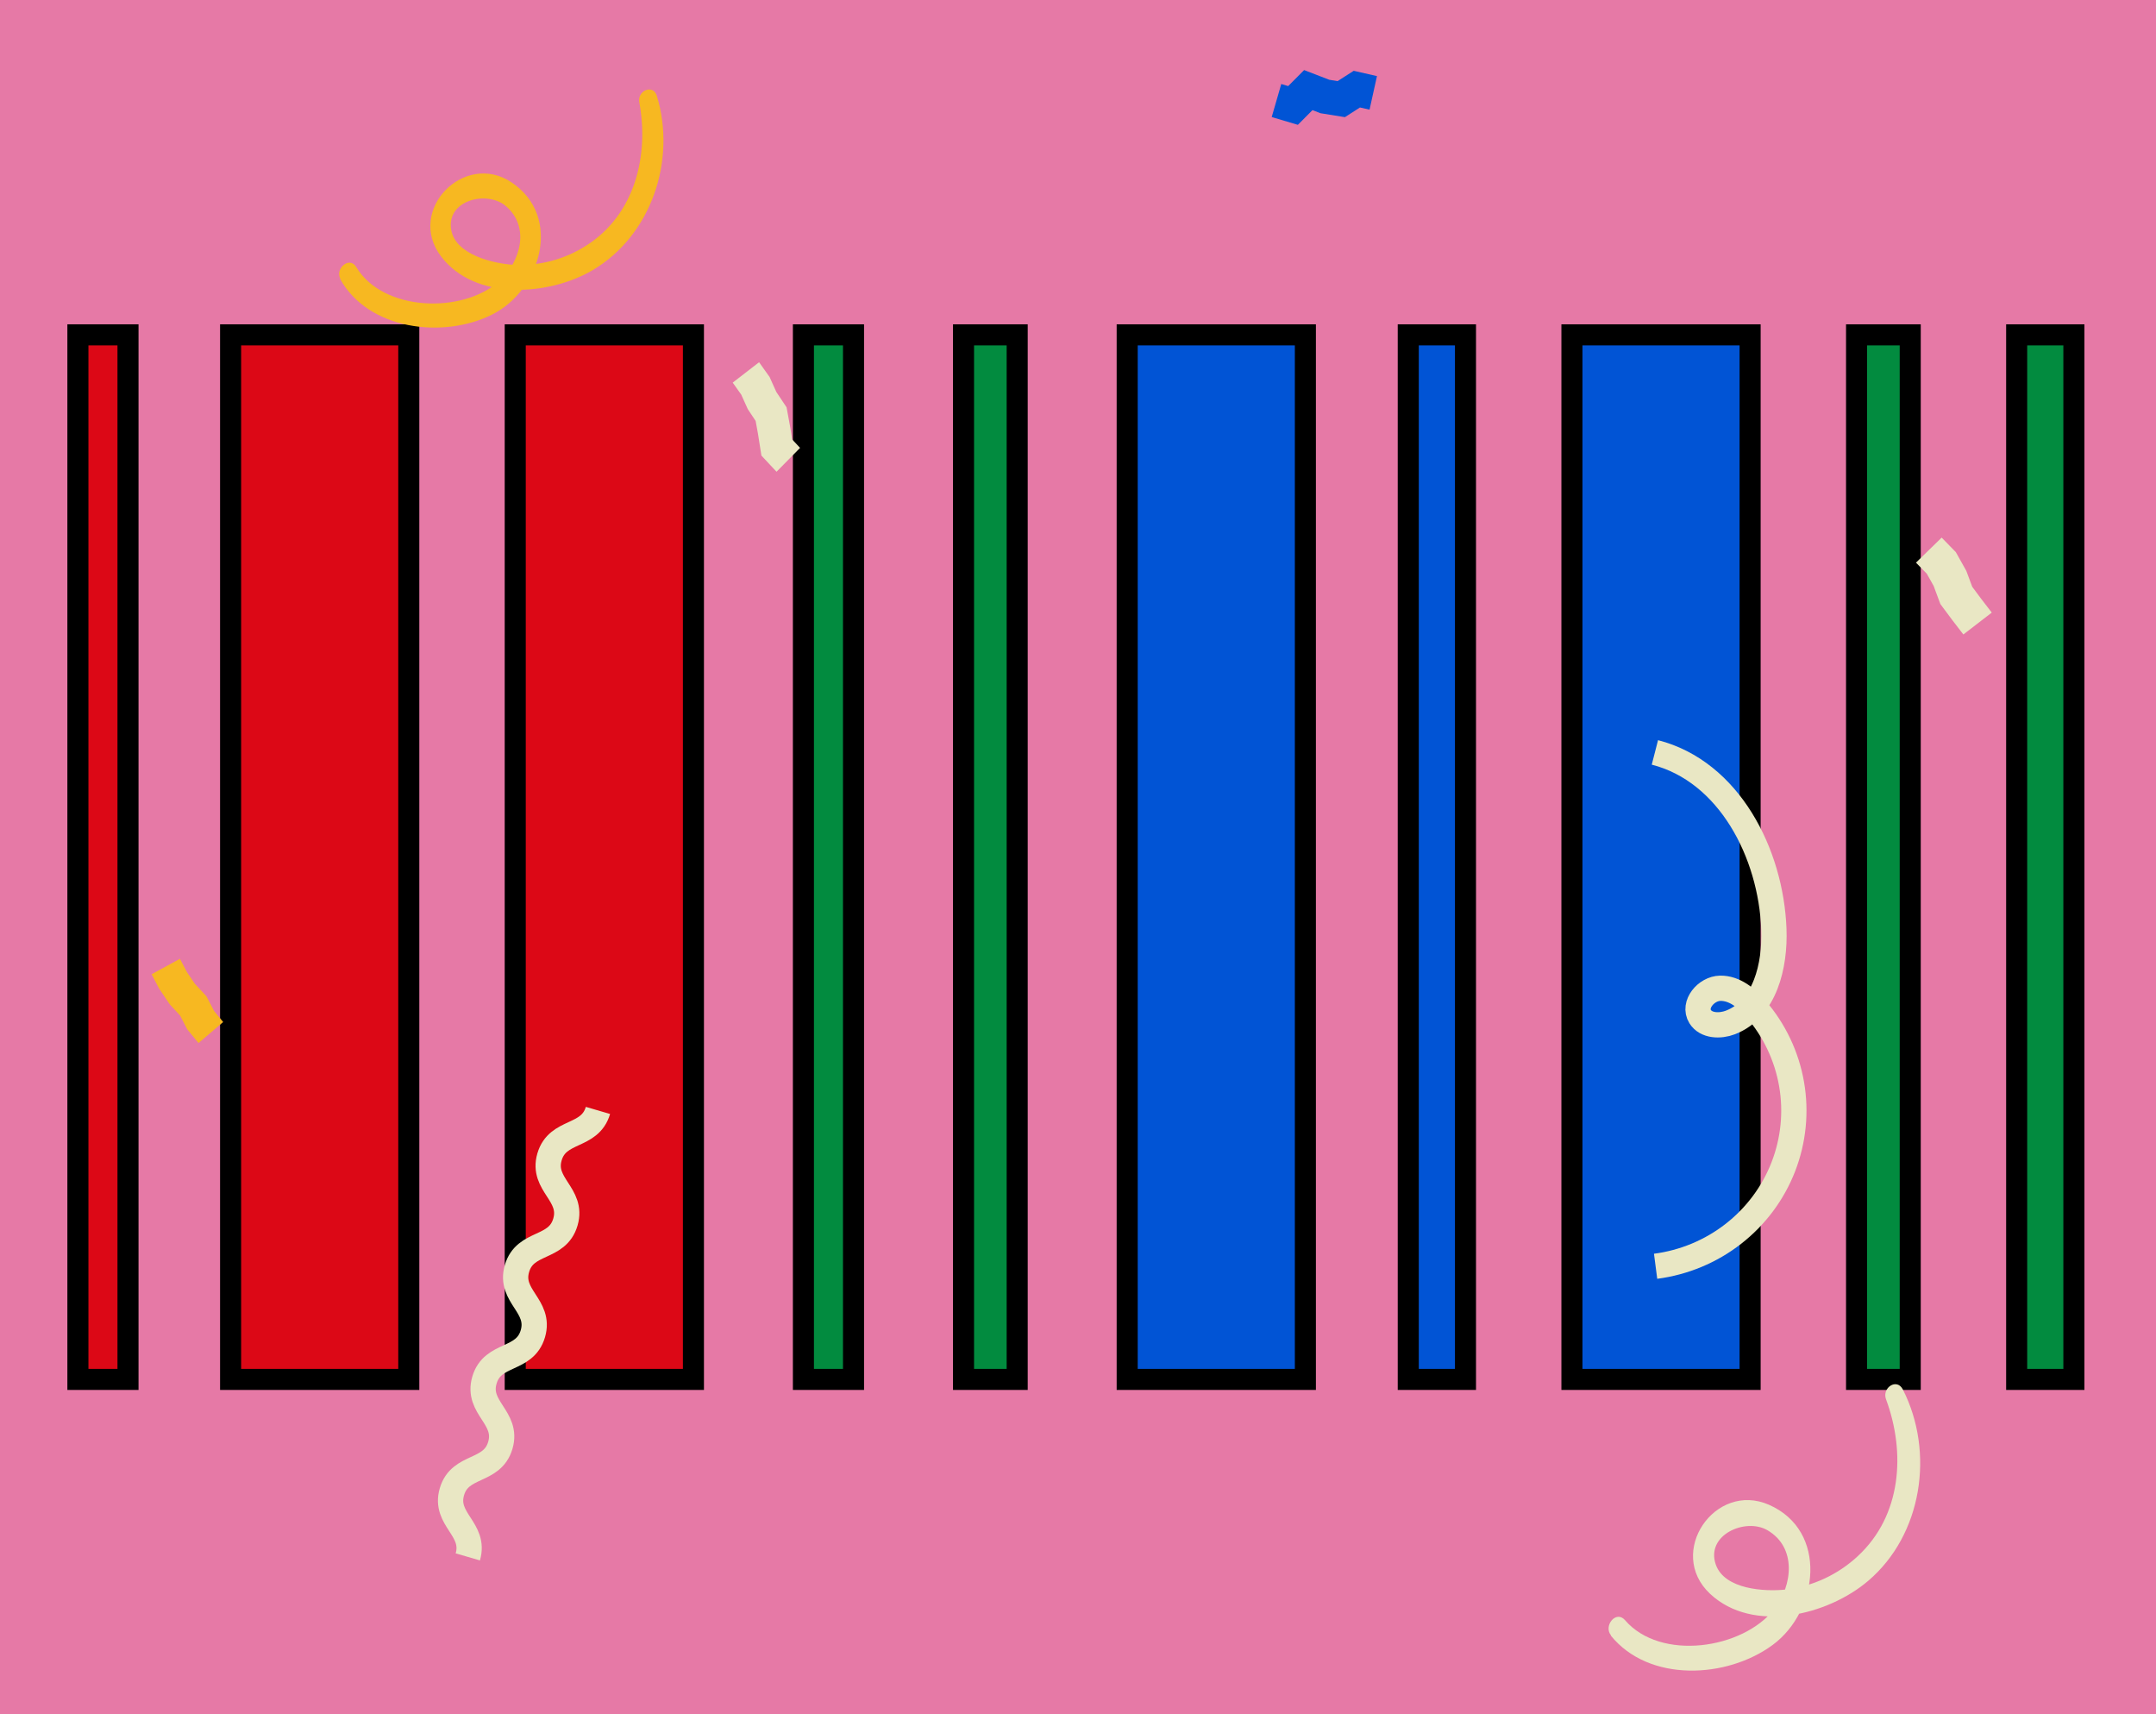
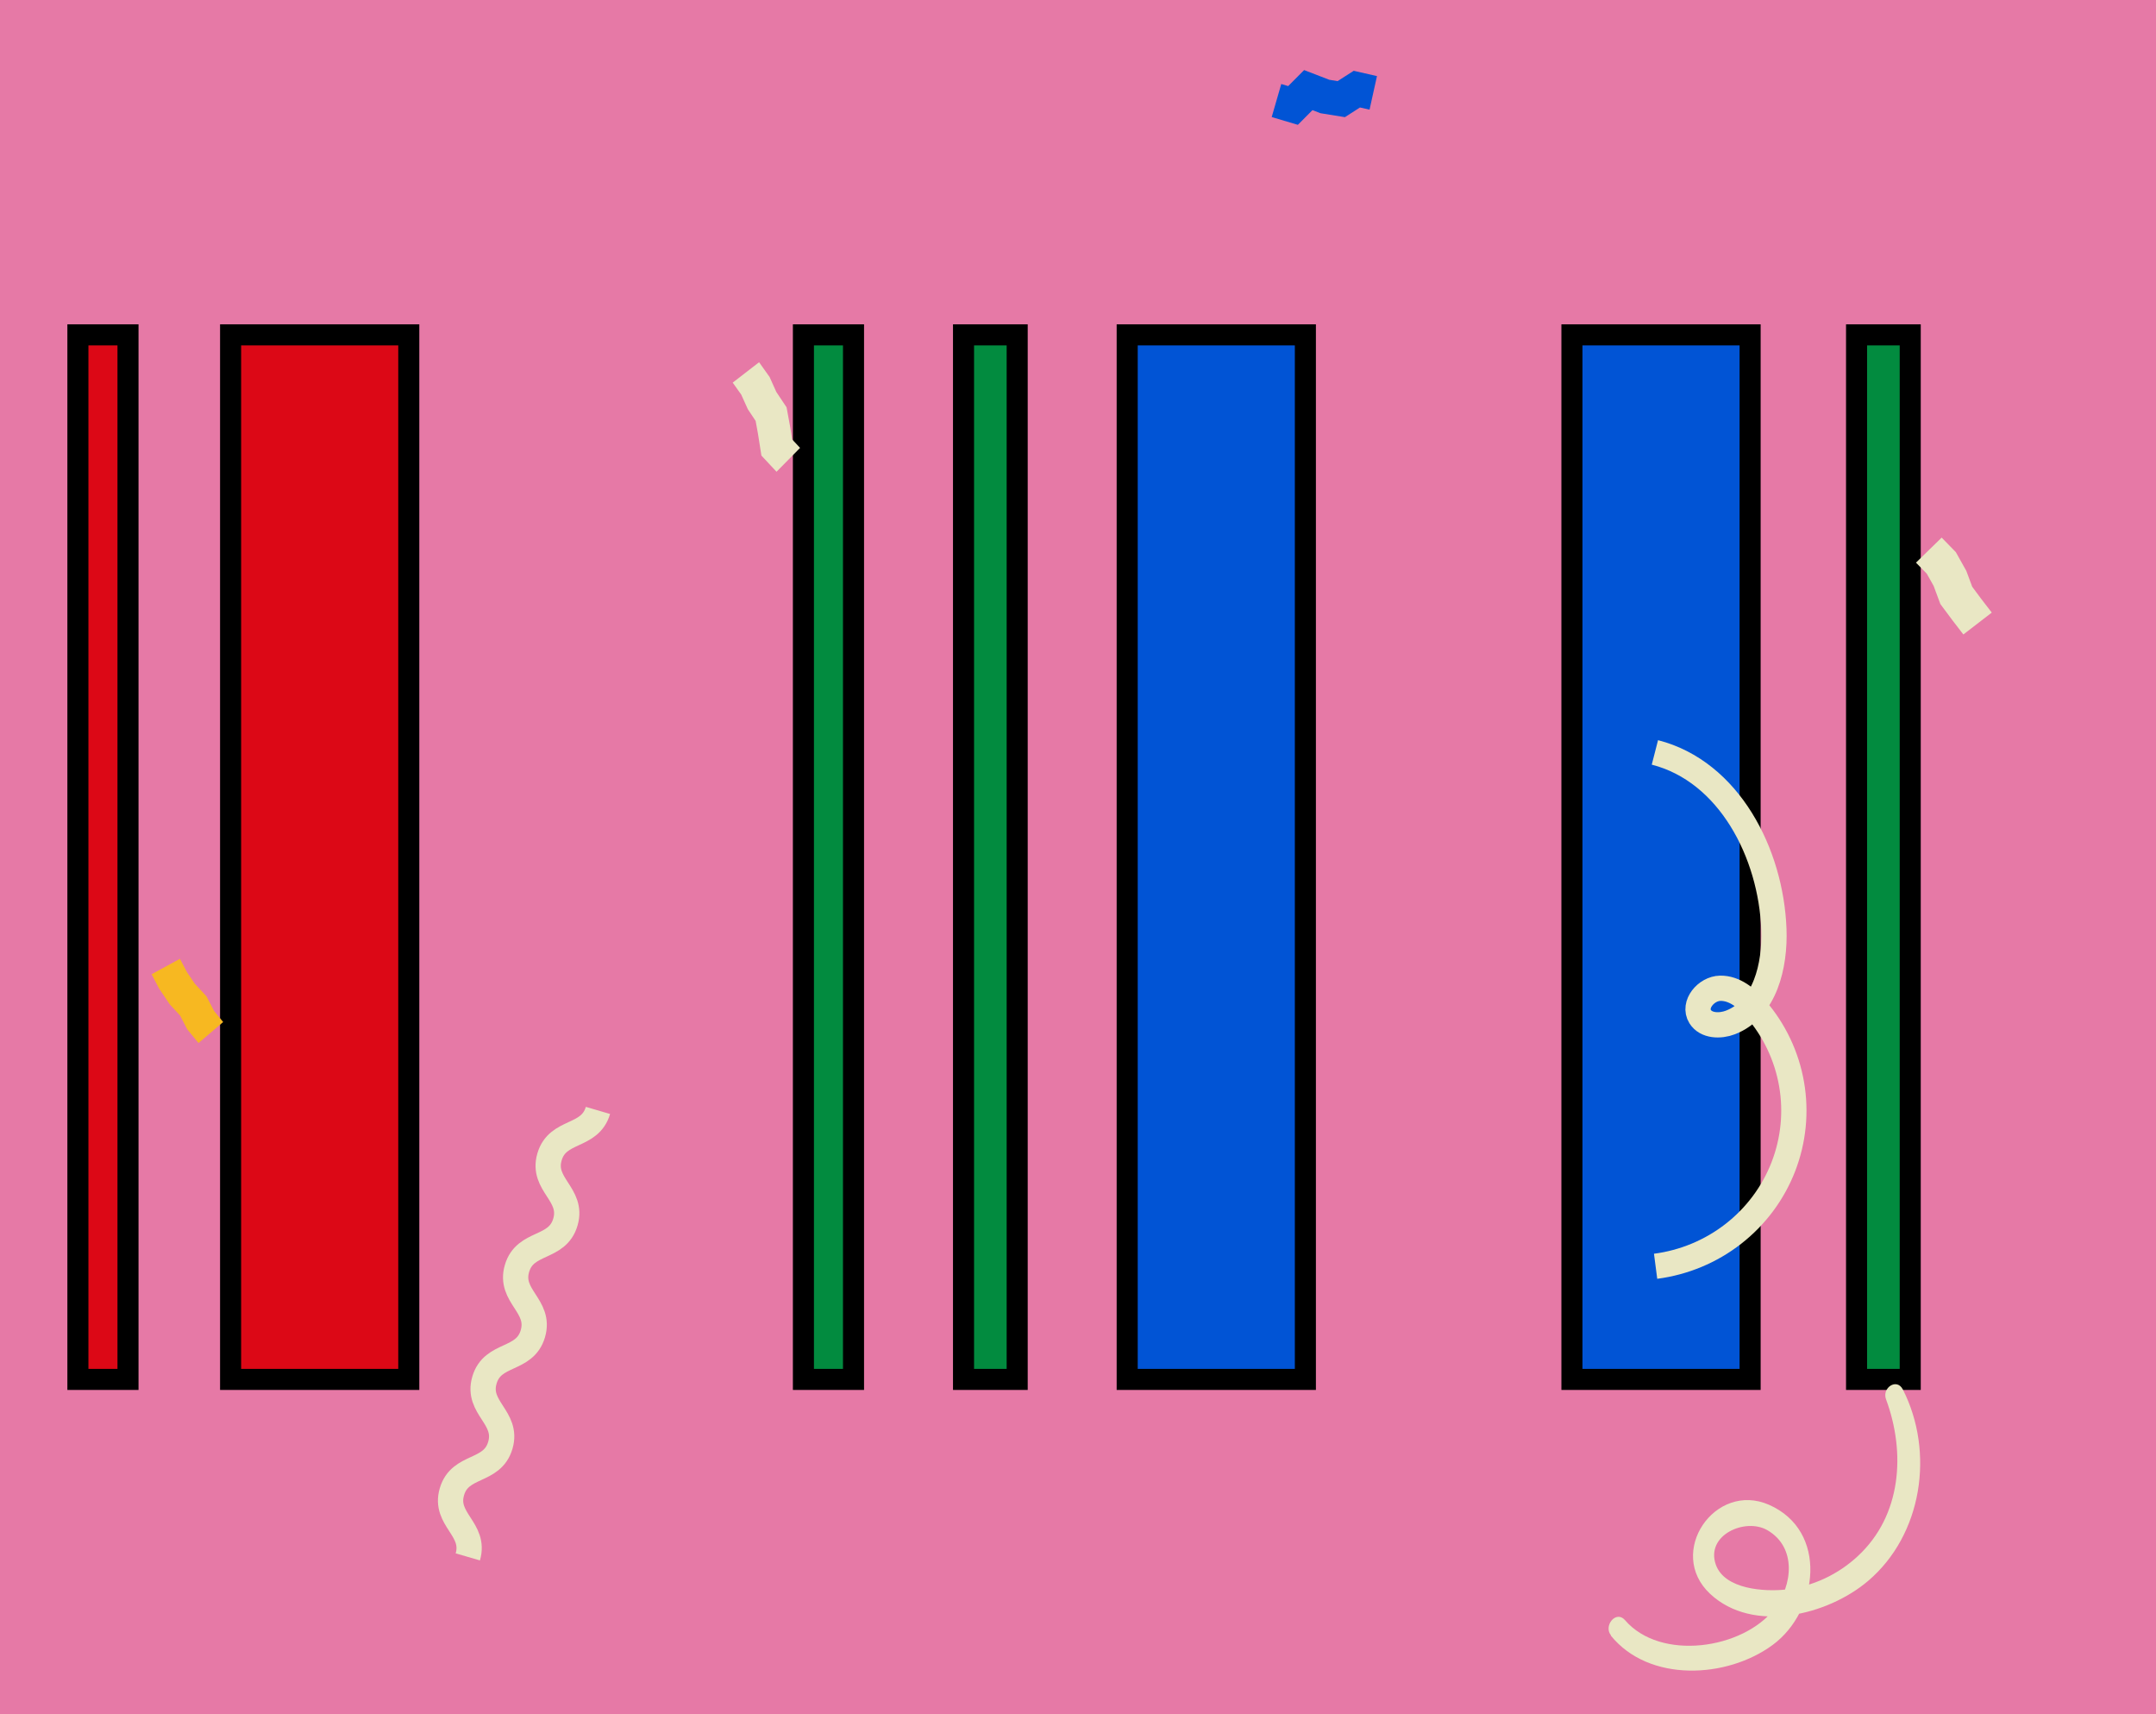
<svg xmlns="http://www.w3.org/2000/svg" width="512" height="407" viewBox="0 0 512 407" fill="none">
  <rect width="512" height="407" fill="#E679A6" />
  <rect x="54.762" y="79.5" width="42.316" height="248" fill="#DC0816" stroke="black" stroke-width="5" />
-   <rect x="122.357" y="79.5" width="42.316" height="248" fill="#DC0816" stroke="black" stroke-width="5" />
  <rect x="267.682" y="79.5" width="42.316" height="248" fill="#0154D5" stroke="black" stroke-width="5" />
  <rect x="373.297" y="79.5" width="42.316" height="248" fill="#0154D5" stroke="black" stroke-width="5" />
  <rect x="190.793" y="79.5" width="11.898" height="248" fill="#028B3F" stroke="black" stroke-width="5" />
  <rect x="18.5" y="79.5" width="11.898" height="248" fill="#DC0816" stroke="black" stroke-width="5" />
  <rect x="228.814" y="79.5" width="12.743" height="248" fill="#028B3F" stroke="black" stroke-width="5" />
-   <rect x="334.43" y="79.5" width="13.588" height="248" fill="#0154D5" stroke="black" stroke-width="5" />
  <rect x="440.891" y="79.5" width="12.743" height="248" fill="#028B3F" stroke="black" stroke-width="5" />
-   <rect x="478.912" y="79.5" width="13.588" height="248" fill="#028B3F" stroke="black" stroke-width="5" />
  <path d="M393 178.637C410.651 183.165 420.56 202.597 421.254 220.587C421.587 229.276 419.14 239.597 410.938 242.75C408.457 243.705 405.13 243.593 403.743 241.355C401.982 238.524 405.163 234.687 408.53 234.634C411.898 234.581 414.779 236.958 416.966 239.485C421.376 244.588 424.309 250.771 425.457 257.381C426.605 263.992 425.925 270.786 423.488 277.047C421.051 283.308 416.949 288.804 411.612 292.956C406.276 297.108 399.903 299.761 393.167 300.637" stroke="#E9E7C4" stroke-width="6" stroke-miterlimit="10" />
  <path d="M142 263.637C140.065 270.244 132.431 268.051 130.496 274.672C128.561 281.292 136.202 283.513 134.273 290.133C132.345 296.754 124.705 294.547 122.77 301.168C120.835 307.789 128.475 310.009 126.547 316.637C124.619 323.264 116.978 321.044 115.043 327.671C113.108 334.299 120.749 336.513 118.82 343.133C116.892 349.754 109.252 347.547 107.317 354.175C105.382 360.802 113.022 363.009 111.094 369.637" stroke="#E9E7C4" stroke-width="6" stroke-miterlimit="10" />
-   <path d="M80.794 66.27C87.5 78.313 105.171 80.485 116.779 74.728C128.386 68.971 133.728 51.435 121.429 43.264C110.25 35.835 96.433 49.901 104.718 60.849C112.784 71.513 130.354 70.238 140.694 64.169C154.661 55.959 160.677 38.044 155.983 22.752C155.1 19.879 151.333 21.522 151.814 24.243C154.175 36.97 150.777 50.861 139.378 58.206C134.174 61.586 128.041 63.217 121.865 62.864C117.055 62.544 108.167 60.465 107.147 54.57C105.955 47.486 115.654 45.167 120.073 48.881C126.004 53.864 123.587 62.202 118.565 66.752C109.858 74.561 90.94 74 84.591 63.391C83.004 60.737 79.47 63.784 80.848 66.239L80.794 66.27Z" fill="#F7B821" />
  <path d="M42.733 227.637L44.412 230.83L46.26 233.55L49.023 236.533L50.84 240.03L53 242.648L47.145 247.637L44.466 244.389L42.756 241.094L40.313 238.453L37.779 234.692L36 231.304L42.733 227.637Z" fill="#F7B821" />
  <path d="M180.264 86L182.753 89.494L184.36 93.061L186.794 96.709L187.691 101.6L188.12 104.33L190 106.337L184.407 112L180.818 108.165L179.999 102.973L179.445 99.934L177.581 97.131L176.02 93.678L174 90.843L180.264 86Z" fill="#E9E7C4" />
  <path d="M382.522 388.308C391.571 399.507 410.104 398.557 420.985 390.53C431.866 382.503 434.198 363.471 420.103 357.269C407.29 351.632 395.634 368.611 406.108 378.405C416.306 387.938 434.114 383.454 443.639 375.334C456.501 364.396 459.457 344.808 451.889 329.899C450.465 327.089 446.894 329.47 447.876 332.187C452.588 344.876 451.589 359.802 441.216 369.428C436.48 373.848 430.478 376.635 424.074 377.387C419.079 377.926 409.579 377.387 407.473 371.497C404.975 364.413 414.516 360.273 419.72 363.302C426.705 367.366 425.722 376.394 421.385 381.99C413.85 391.598 394.319 394.442 385.902 384.657C383.795 382.208 380.715 385.986 382.572 388.266L382.522 388.308Z" fill="#E9E7C4" />
  <path d="M461.099 127.637L464.464 131.087L466.952 135.533L468.357 139.307L470.487 142.178L473 145.44L466.253 150.637L463.698 147.315L460.793 143.413L459.2 139.12L457.581 136.223L455 133.583L461.099 127.637Z" fill="#E9E7C4" />
  <path d="M308.21 29.637L302 27.79L304.271 19.946L305.914 20.436L309.7 16.637L315.676 18.941L317.649 19.26L321.475 16.808L327 18.067L325.236 26.033L322.957 25.518L319.389 27.815L313.59 26.883L311.681 26.148L308.21 29.637Z" fill="#0154D5" />
  <path d="M283.21 298L277 296.153L279.271 288.309L280.914 288.799L284.7 285L290.676 287.304L292.649 287.623L296.475 285.172L302 286.43L300.236 294.397L297.957 293.882L294.389 296.178L288.59 295.246L286.681 294.511L283.21 298Z" fill="#0154D5" />
</svg>